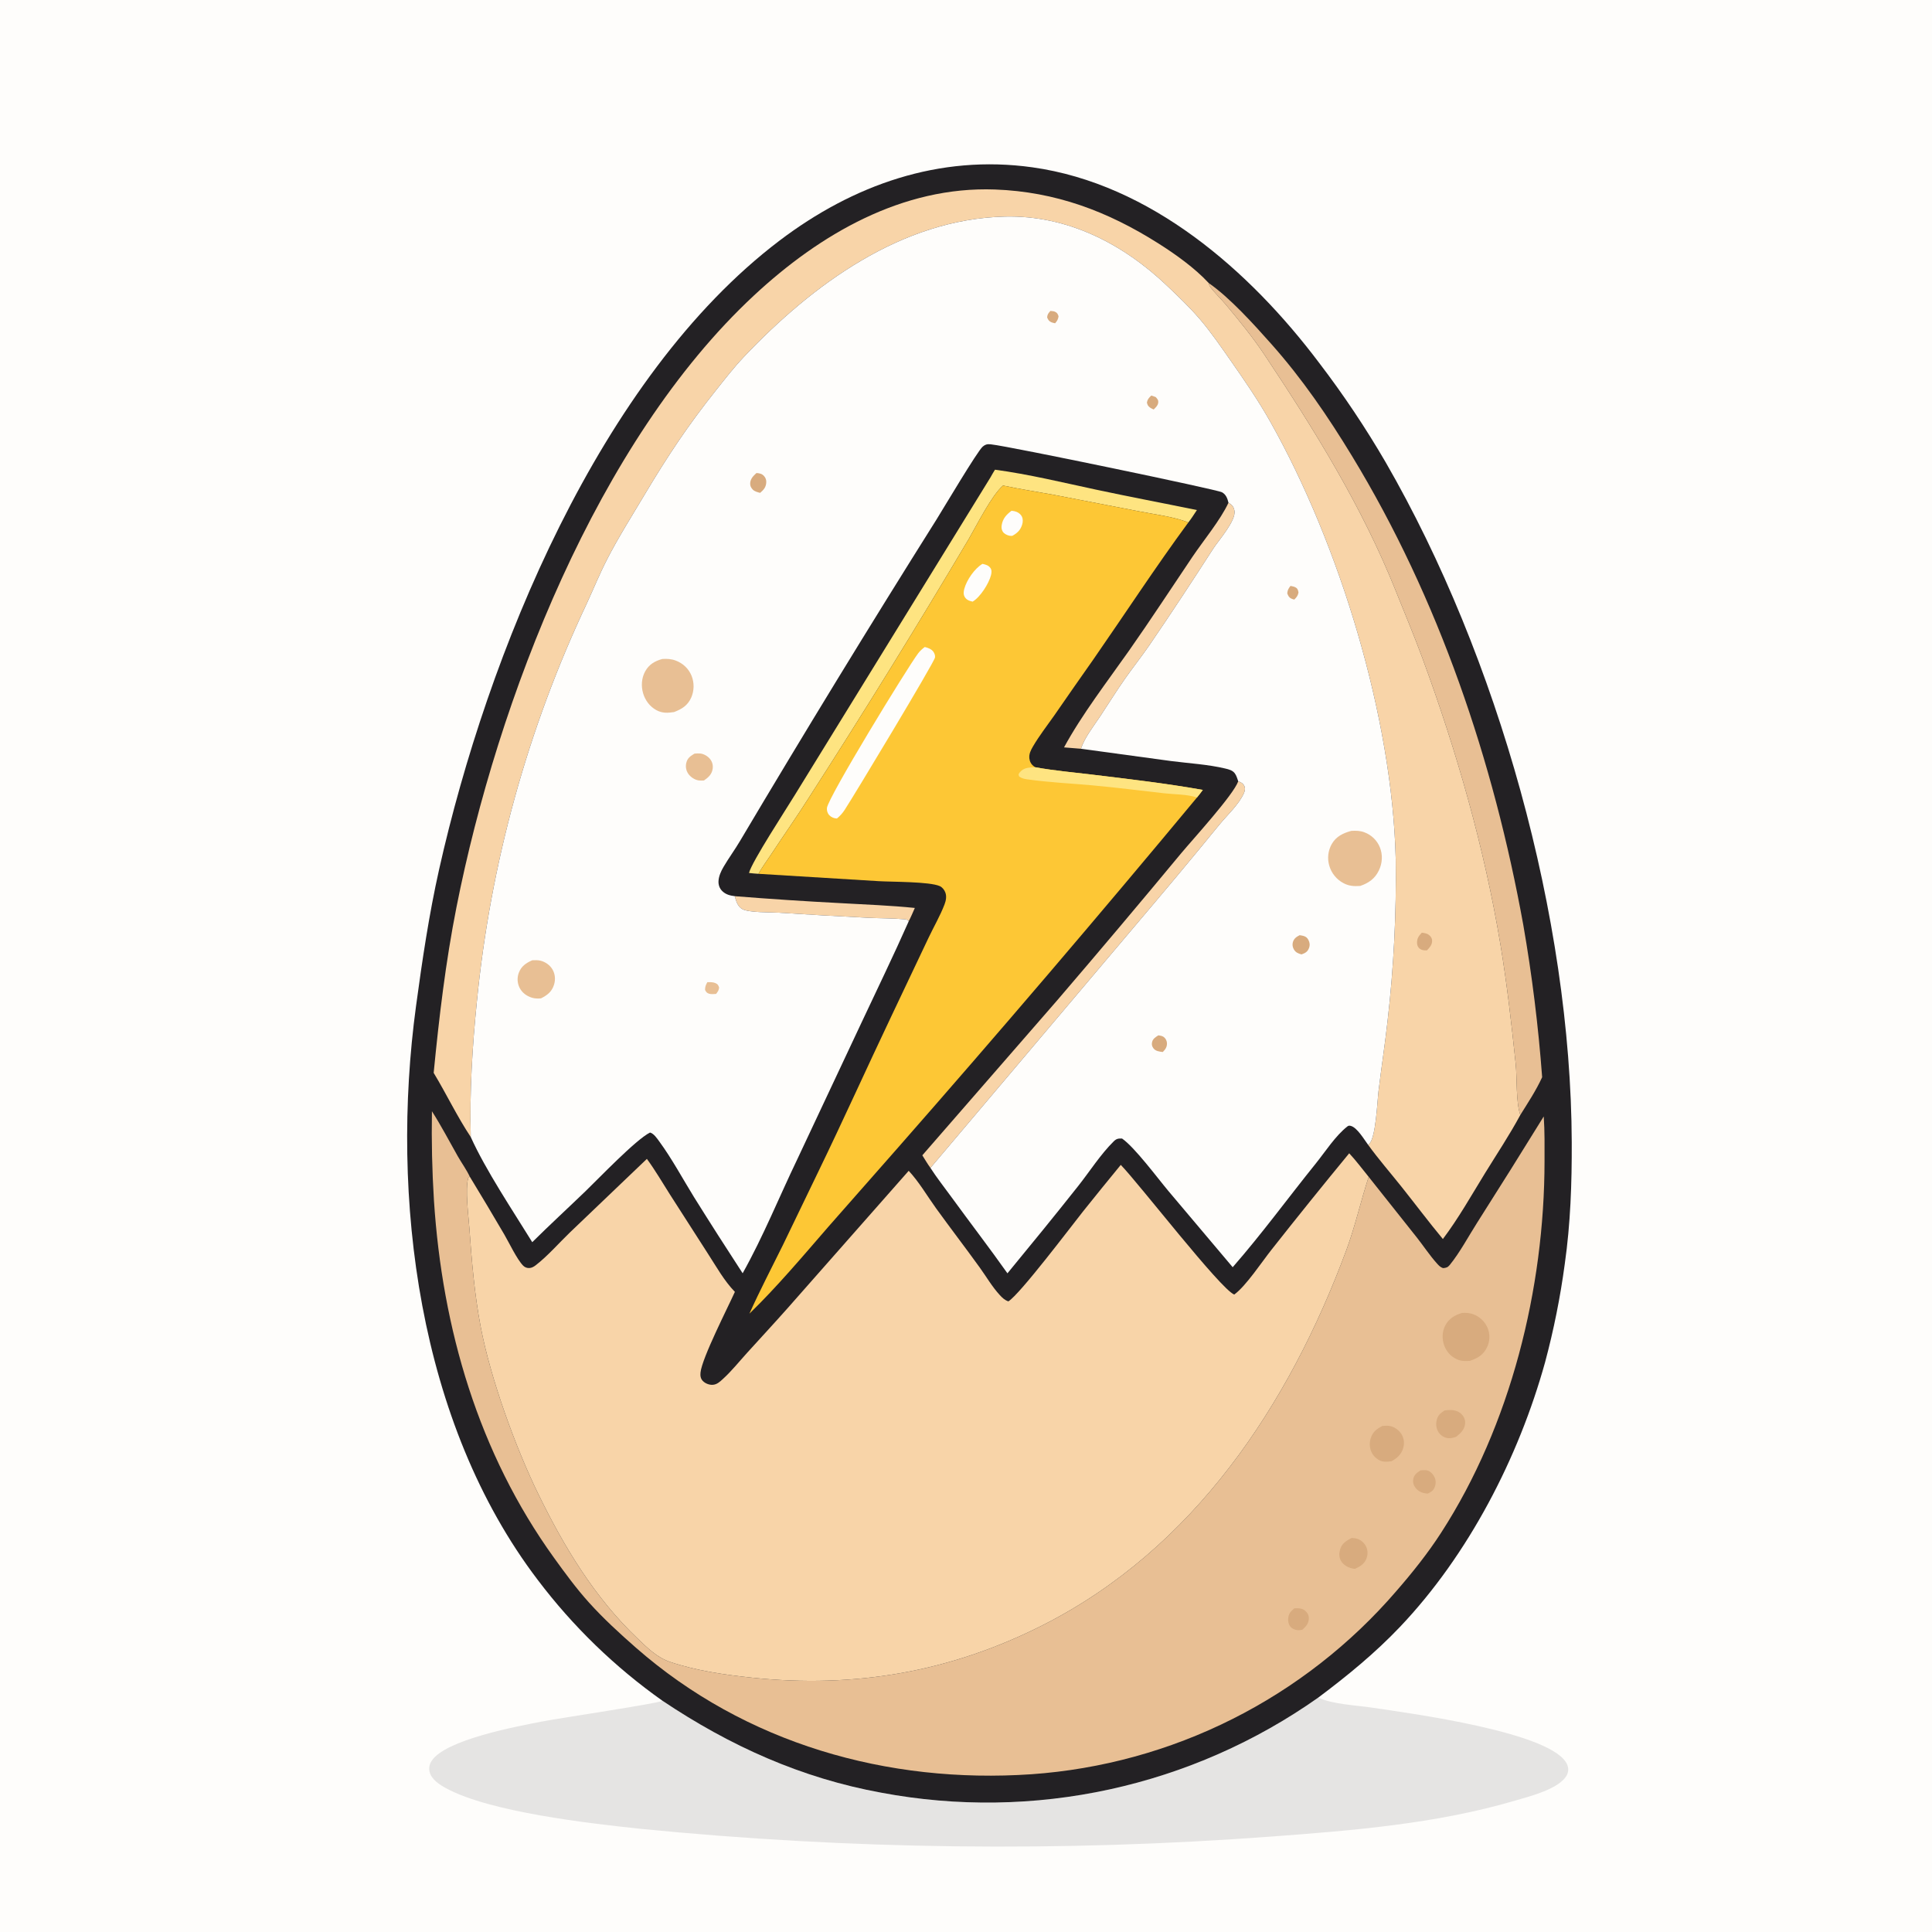
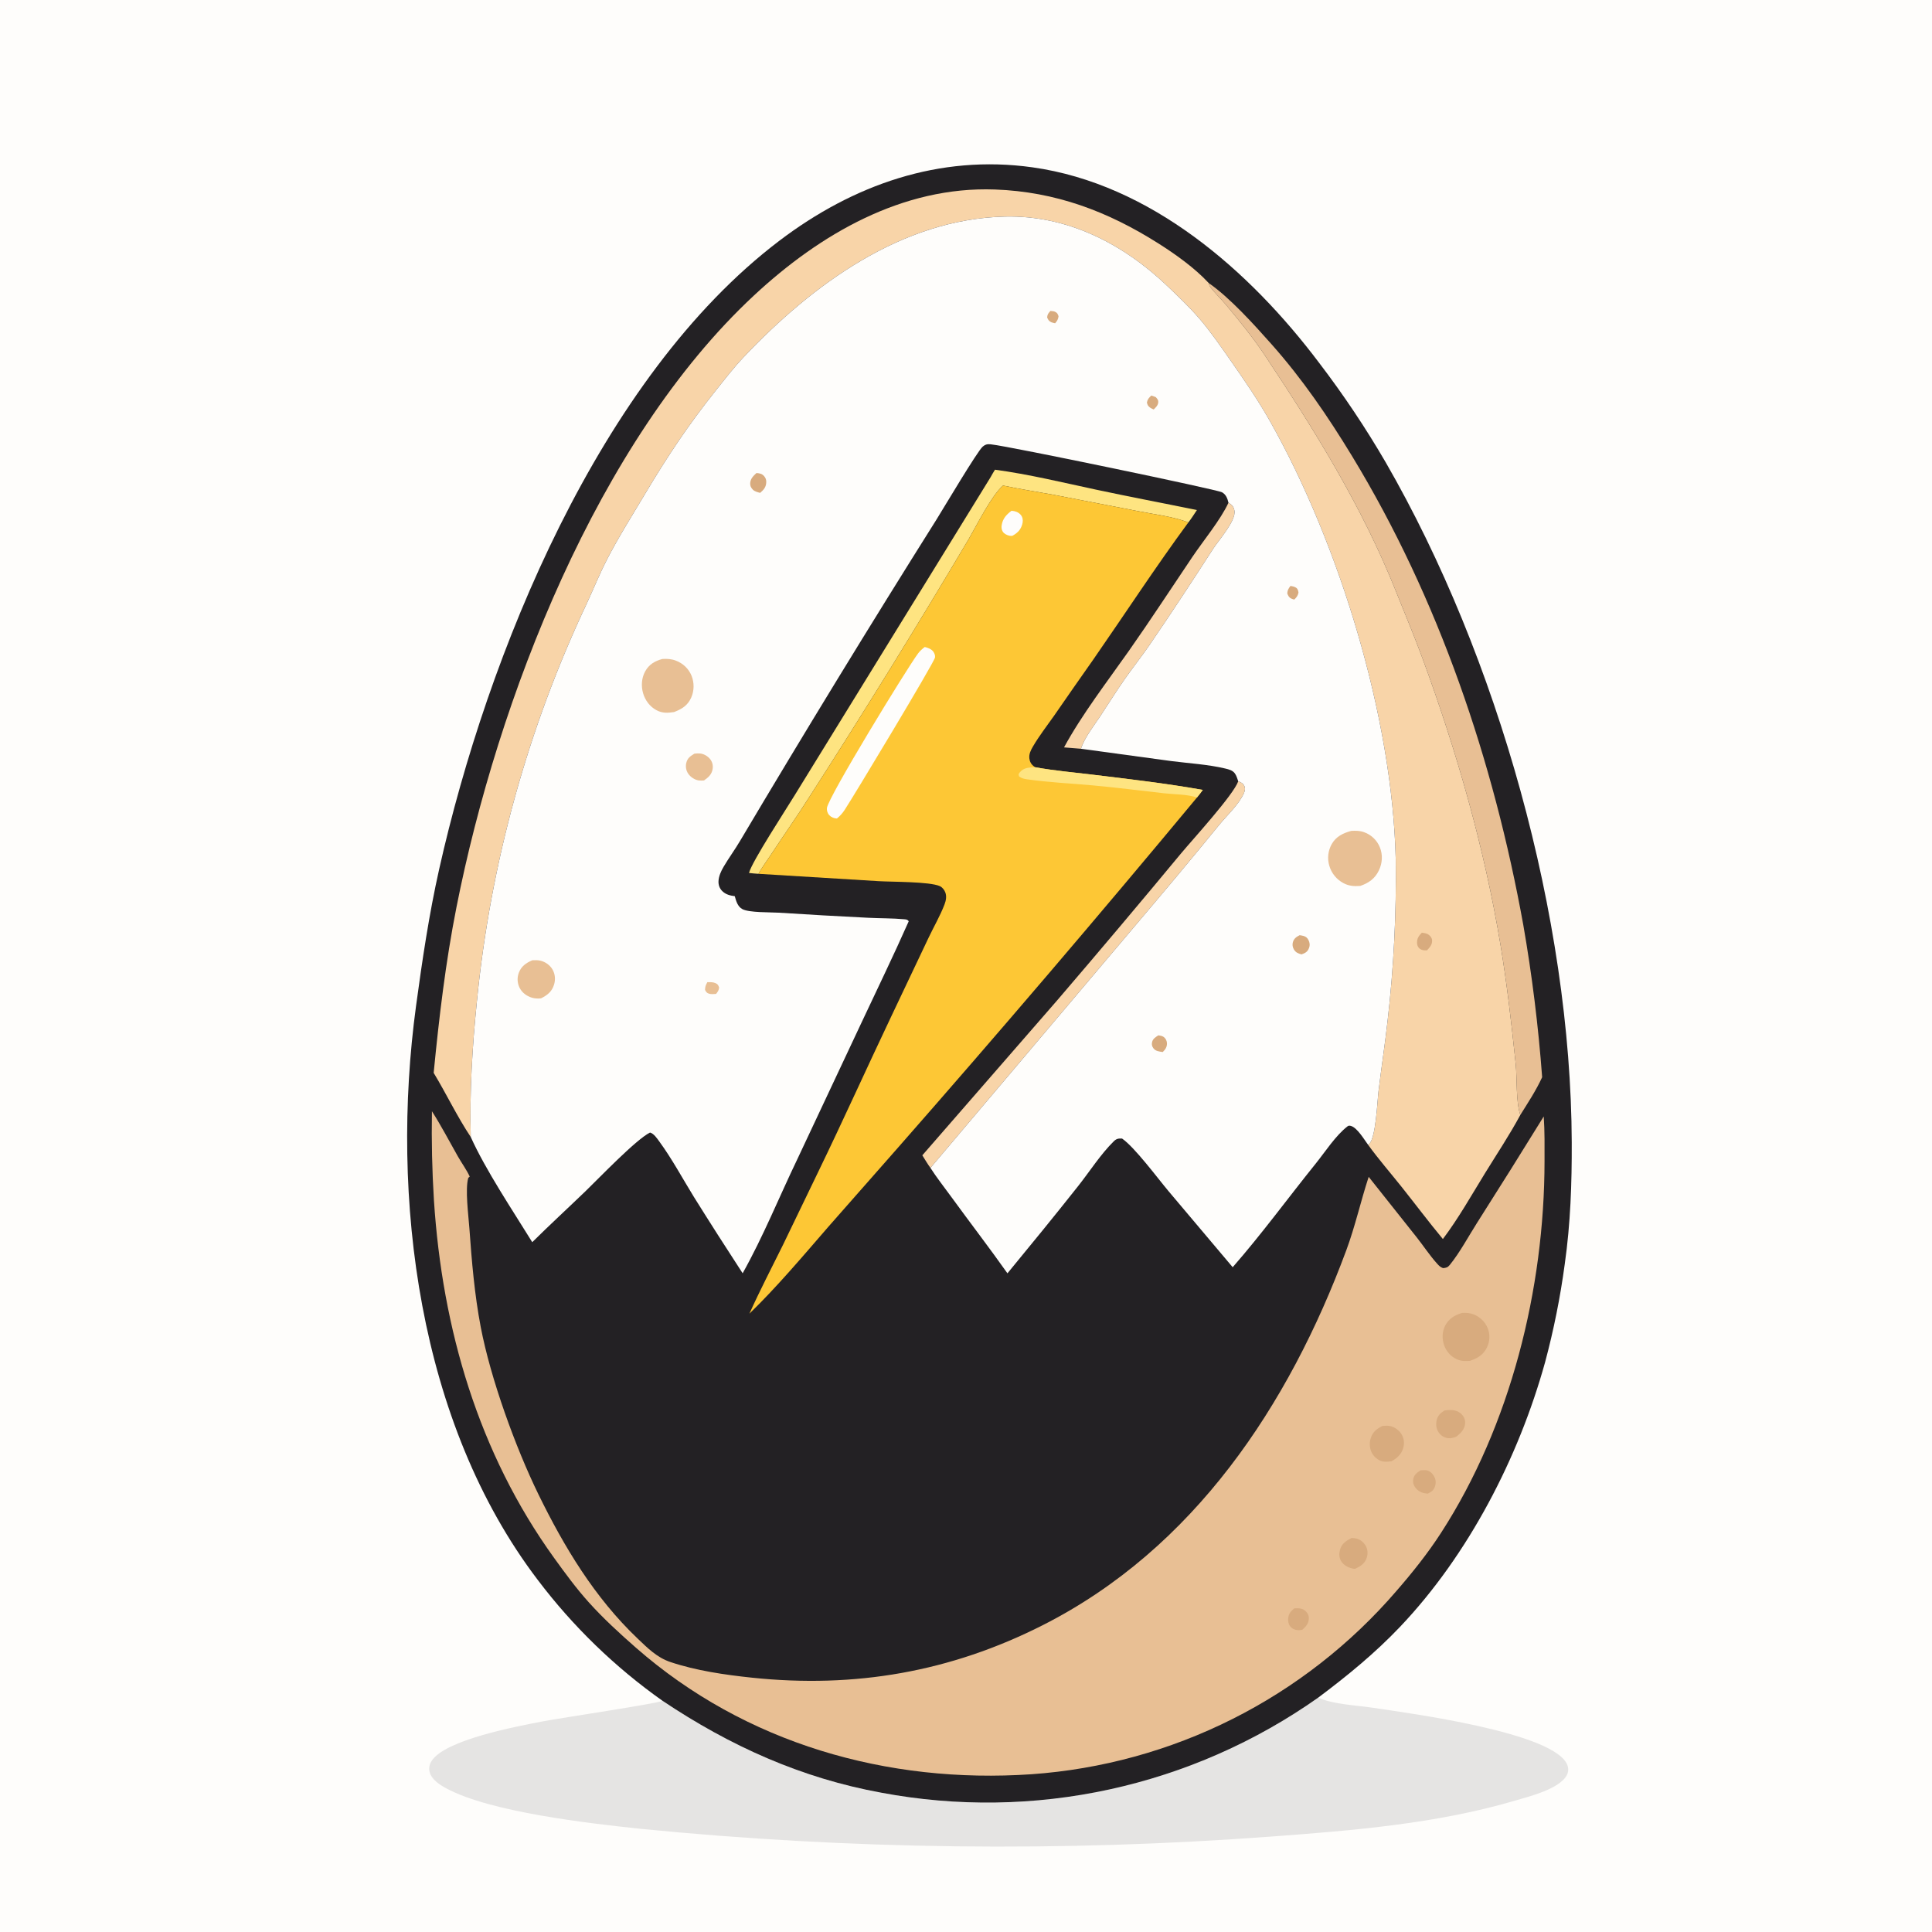
<svg xmlns="http://www.w3.org/2000/svg" version="1.1" width="16" height="16">
  <rect width="100%" height="100%" fill="#808080" stroke="none" />
  <svg width="16" height="16">
    <path fill="#FEFDFB" transform="scale(0.016 0.016)" d="M0 0L1024 0L1024 1024L0 1024L0 0Z" />
    <path fill="#E5E4E3" transform="scale(0.016 0.016)" d="M342.918 880.328C377.78 903.671 414.772 920.385 456.258 927.915Q459.908 928.599 463.574 929.193Q467.24 929.786 470.92 930.287Q474.6 930.788 478.291 931.198Q481.982 931.607 485.683 931.924Q489.383 932.24 493.09 932.465Q496.797 932.689 500.508 932.821Q504.22 932.952 507.933 932.991Q511.647 933.03 515.36 932.976Q519.074 932.922 522.785 932.775Q526.495 932.628 530.201 932.388Q533.908 932.149 537.606 931.817Q541.305 931.485 544.995 931.06Q548.684 930.636 552.362 930.119Q556.04 929.603 559.703 928.995Q563.367 928.386 567.014 927.687Q570.662 926.987 574.29 926.197Q577.919 925.406 581.527 924.525Q585.134 923.644 588.719 922.673Q592.304 921.702 595.863 920.642Q599.422 919.582 602.954 918.433Q606.486 917.285 609.987 916.048Q613.489 914.811 616.959 913.487Q620.429 912.164 623.865 910.754Q627.3 909.344 630.7 907.848Q634.099 906.352 637.46 904.772Q640.821 903.193 644.141 901.529Q647.462 899.865 650.74 898.12Q654.017 896.374 657.25 894.546Q660.484 892.719 663.67 890.811Q666.856 888.904 669.994 886.917Q673.132 884.931 676.219 882.866Q679.306 880.802 682.341 878.661C682.498 878.734 682.654 878.81 682.813 878.881C690.21 882.189 702.283 882.676 710.503 883.924C728.127 886.601 805.169 896.586 811.309 913.724C811.893 915.352 811.842 917.061 811.075 918.62C807.476 925.935 791.617 929.815 784.23 931.992C743.712 943.936 700.484 947.45 658.506 950.562Q617.644 953.607 576.689 954.881Q535.733 956.154 494.761 955.653Q453.789 955.152 412.876 952.877Q371.964 950.602 331.189 946.558C304.629 943.727 253.72 937.953 231.01 925.647C227.6 923.799 223.38 921.142 222.358 917.142C221.859 915.187 222.281 913.234 223.342 911.542C230.302 900.444 267.768 893.546 280.928 890.985C289.765 889.266 340.193 881.797 342.918 880.328Z" />
    <path fill="#232124" transform="scale(0.016 0.016)" d="M342.918 880.328Q338.314 877.073 333.839 873.643Q329.364 870.213 325.024 866.613Q320.684 863.013 316.486 859.249Q312.288 855.485 308.238 851.562Q304.188 847.639 300.292 843.564Q296.396 839.488 292.66 835.265Q288.924 831.042 285.353 826.678Q281.782 822.315 278.382 817.817C216.429 736.436 201.908 619.704 215.337 520.73C218.548 497.07 222.072 473.243 227.302 449.93C252.197 338.962 310.23 195.309 403.4 124.602C441.578 95.629 486.158 79.868 534.328 86.598C595.569 95.153 646.831 140.058 682.832 187.877Q701.639 212.494 717.217 239.271C775.377 340.054 813.112 474.89 813.532 591.25C813.608 612.427 812.906 633.271 809.916 654.269Q806.451 680.038 799.717 705.152C786.038 754.469 760.054 804.795 724.68 842.023C711.688 855.697 697.404 867.37 682.341 878.661Q679.306 880.802 676.219 882.866Q673.132 884.931 669.994 886.917Q666.856 888.904 663.67 890.811Q660.484 892.719 657.25 894.546Q654.017 896.374 650.74 898.12Q647.462 899.866 644.141 901.529Q640.821 903.193 637.46 904.773Q634.099 906.353 630.7 907.848Q627.3 909.344 623.865 910.754Q620.429 912.164 616.959 913.488Q613.489 914.811 609.987 916.048Q606.486 917.285 602.954 918.433Q599.422 919.582 595.863 920.642Q592.304 921.702 588.719 922.673Q585.134 923.644 581.527 924.525Q577.919 925.406 574.29 926.197Q570.662 926.987 567.014 927.687Q563.367 928.386 559.703 928.995Q556.04 929.603 552.362 930.119Q548.684 930.636 544.995 931.06Q541.305 931.485 537.606 931.817Q533.908 932.149 530.201 932.388Q526.495 932.628 522.785 932.775Q519.074 932.922 515.36 932.976Q511.647 933.03 507.933 932.991Q504.22 932.952 500.508 932.821Q496.797 932.689 493.09 932.465Q489.383 932.241 485.683 931.924Q481.982 931.607 478.291 931.198Q474.6 930.788 470.92 930.287Q467.24 929.786 463.574 929.193Q459.908 928.599 456.258 927.915C414.772 920.385 377.78 903.671 342.918 880.328Z" />
-     <path fill="#F8D4A8" transform="scale(0.016 0.016)" d="M380.316 463.863Q407.948 466.066 435.631 467.492C448.226 468.206 460.968 468.663 473.517 469.951C472.496 472.262 471.519 474.602 470.357 476.846C469.744 475.993 469.171 475.91 468.152 475.815C461.925 475.235 455.463 475.358 449.193 475.028Q426.113 473.884 403.053 472.405C398.659 472.14 387.646 472.431 384.217 470.541C381.779 469.197 381.009 466.358 380.316 463.863Z" />
    <path fill="#F8D4A8" transform="scale(0.016 0.016)" d="M635.86 260.219C637.666 261.272 638.478 262.096 638.923 264.198C640.011 269.325 630.752 279.665 627.969 283.988C617.175 300.754 606.273 317.364 595.009 333.82C590.893 339.833 586.339 345.539 582.159 351.508C577.765 357.784 573.724 364.316 569.497 370.706C566.207 375.679 561.277 381.9 559.514 387.561L550.739 386.847C559.953 369.871 573.166 352.717 584.344 336.829C595.597 320.833 606.272 304.416 617.213 288.205C622.952 279.703 631.699 269.161 635.86 260.219Z" />
    <path fill="#F8D4A8" transform="scale(0.016 0.016)" d="M640.912 404.382C642.271 404.951 643.351 405.344 644.042 406.776C644.67 408.078 644.365 409.373 643.806 410.623C641.166 416.525 635.116 421.976 631.024 427.005C616.845 444.431 602.445 461.584 587.91 478.72L481.6 604.515C480.079 602.424 478.76 600.181 477.392 597.987L547.153 517.827Q579.626 479.956 611.459 441.546C617.36 434.458 638.392 411.52 640.912 404.382Z" />
    <path fill="#FEE481" transform="scale(0.016 0.016)" d="M512.724 247.001C513.47 245.718 514.176 244.344 515.001 243.114C532.566 245.481 550.042 249.744 567.366 253.449C584.713 257.159 602.136 260.436 619.509 264.007C618.064 266.164 616.681 268.423 615.056 270.448C608.176 267.537 597.24 266.197 589.726 264.699L545.236 256.085C536.54 254.487 527.819 253.172 519.166 251.323C513.199 256.538 505.749 271.555 501.395 279.038Q461.436 346.447 419.027 412.341C412.694 422.376 405.806 432.099 399.289 442.021C397.086 445.375 394.508 448.774 392.583 452.284C390.939 452.186 389.319 452.039 387.684 451.845C389.02 446.214 407.199 418.423 411.402 411.494L512.724 247.001Z" />
    <path fill="#E8BF94" transform="scale(0.016 0.016)" d="M625.631 146.497C636.581 154.1 649.026 167.918 657.975 177.983C674.052 196.068 687.293 215.463 699.849 236.122C744.731 309.967 773.086 393.908 788.447 478.709Q795.266 517.895 798.214 557.561C795.115 564.357 790.863 570.787 786.908 577.114C784.58 570.319 785.3 558.098 784.506 550.52C782.362 530.068 780.019 509.343 776.656 489.064C768.301 438.675 753.869 388.434 736.198 340.527C731.94 328.984 727.143 317.586 722.581 306.157C705.113 262.404 680.511 222.698 654.498 183.642C648.5 174.636 641.44 165.991 634.512 157.68C631.93 154.582 628.645 151.6 626.35 148.362C625.939 147.783 625.804 147.17 625.631 146.497Z" />
    <path fill="#F8D4A8" transform="scale(0.016 0.016)" d="M224.469 555.308C227.28 526.487 230.646 497.967 236.273 469.535C257.493 362.328 309.199 228.338 390.244 152.94C424.324 121.235 467.015 96.328 515.027 98.085C546.28 99.228 573.291 109.351 599.47 125.926C608.51 131.649 618.316 138.637 625.631 146.497C625.804 147.17 625.939 147.783 626.35 148.362C628.645 151.6 631.93 154.582 634.512 157.68C641.44 165.991 648.5 174.636 654.498 183.642C680.511 222.698 705.113 262.404 722.581 306.157C727.143 317.586 731.94 328.984 736.198 340.527C753.869 388.434 768.301 438.675 776.656 489.064C780.019 509.343 782.362 530.068 784.506 550.52C785.3 558.098 784.58 570.319 786.908 577.114C781.345 587.457 774.766 597.305 768.61 607.306C761.646 618.622 754.84 630.726 746.829 641.318C739.505 632.505 732.6 623.283 725.457 614.314C719.719 607.111 713.536 600.013 708.137 592.566C708.333 592.39 708.534 592.219 708.725 592.038C712.183 588.74 712.88 570.034 713.532 564.664C714.999 552.578 716.854 540.537 718.208 528.437Q720.604 507.604 721.66 486.661Q722.716 465.717 722.428 444.749C720.718 371.437 693.34 281.92 657.522 218.326C651.387 207.433 644.339 197.167 637.184 186.931C632.041 179.574 626.892 172.042 621.054 165.21C615.881 159.155 609.983 153.541 604.222 148.051C581.195 126.107 552.427 111.31 520.066 112.103C466.561 113.415 420.524 147.313 385.042 184.721C379.844 190.202 375.26 196.153 370.555 202.049C356.116 220.143 345.426 236.274 333.566 256.17C327.008 267.17 320.097 278.084 314.239 289.477C310.413 296.918 307.224 304.752 303.723 312.358Q300.854 318.438 298.117 324.579Q295.379 330.719 292.774 336.917Q290.169 343.115 287.697 349.367Q285.226 355.619 282.889 361.923Q280.552 368.227 278.351 374.58Q276.15 380.932 274.086 387.331Q272.021 393.729 270.095 400.17Q268.168 406.611 266.38 413.092Q264.593 419.573 262.944 426.091Q261.296 432.609 259.788 439.161Q258.28 445.712 256.912 452.295Q255.545 458.878 254.32 465.488Q253.094 472.098 252.01 478.734Q250.927 485.369 249.986 492.026Q249.045 498.683 248.247 505.358Q247.449 512.034 246.795 518.725C244.44 541.977 243.04 565.14 243.667 588.519C236.595 577.907 231.066 566.227 224.469 555.308Z" />
    <path fill="#D8AB7E" transform="scale(0.016 0.016)" d="M735.927 482.762C737.157 482.93 738.542 483.068 739.55 483.873C740.552 484.672 741.201 485.517 741.252 486.847C741.336 489.012 740.015 490.384 738.651 491.854C738.492 491.872 738.333 491.9 738.172 491.909C736.792 491.984 735.303 491.666 734.36 490.576C733.689 489.8 733.463 488.893 733.46 487.897C733.454 485.544 734.406 484.403 735.927 482.762Z" />
    <path fill="#FDC735" transform="scale(0.016 0.016)" d="M519.166 251.323C527.819 253.172 536.54 254.487 545.236 256.085L589.726 264.699C597.24 266.197 608.176 267.537 615.056 270.448C598.03 293.61 582.258 317.791 565.86 341.41Q555.703 355.809 545.694 370.311C541.984 375.605 537.918 380.793 534.658 386.38C533.523 388.325 532.515 390.286 532.803 392.617C533.005 394.257 533.785 395.657 535.129 396.637C535.358 396.804 535.595 396.961 535.828 397.123C545.601 398.9 555.597 399.775 565.458 400.964C584.468 403.257 603.736 405.511 622.576 408.857C621.574 410.166 620.612 411.562 619.535 412.807Q543.25 504.672 464.462 594.4L428.866 634.845C415.712 650.004 402.264 666.003 387.89 679.953C393.306 667.898 399.431 656.186 405.276 644.339L423.577 606.417C436.501 579.742 448.678 552.685 461.4 525.909L480.568 485.489C483.26 479.804 486.645 473.988 488.88 468.139C489.632 466.17 490.066 463.954 489.296 461.92C488.791 460.584 487.724 459.226 486.412 458.644C481.102 456.288 461.697 456.503 454.899 456.093L392.583 452.284C394.508 448.774 397.086 445.375 399.289 442.021C405.806 432.099 412.694 422.376 419.027 412.341Q461.436 346.447 501.395 279.038C505.749 271.555 513.199 256.538 519.166 251.323Z" />
    <path fill="#FEFDFB" transform="scale(0.016 0.016)" d="M523.568 264.367C524.128 264.438 524.548 264.474 525.081 264.589C526.61 264.92 528.193 265.911 528.903 267.341C529.551 268.65 529.485 270.144 529.076 271.507C528.223 274.359 526.511 275.986 523.952 277.352C523.324 277.377 523.2 277.41 522.506 277.287C521.281 277.069 519.682 276.243 519.027 275.179C518.394 274.149 518.28 272.983 518.472 271.819C519.038 268.378 520.884 266.394 523.568 264.367Z" />
-     <path fill="#FEFDFB" transform="scale(0.016 0.016)" d="M508.521 291.855C510.142 292.203 511.637 292.574 512.651 294.017C513.414 295.103 513.248 296.509 512.937 297.726C511.817 302.104 507.333 309.126 503.428 311.406C501.732 311.028 500.168 310.505 499.281 308.864C498.584 307.573 498.753 306.159 499.113 304.805C500.325 300.248 504.462 294.229 508.521 291.855Z" />
    <path fill="#FEE481" transform="scale(0.016 0.016)" d="M535.828 397.123C545.601 398.9 555.597 399.775 565.458 400.964C584.468 403.257 603.736 405.511 622.576 408.857C621.574 410.166 620.612 411.562 619.535 412.807C614.624 411.082 607.913 411.212 602.676 410.617C590.221 409.201 577.762 407.614 565.279 406.485C554.139 405.477 542.611 404.954 531.562 403.365C530.261 403.178 529.082 402.933 527.966 402.206C527.248 401.739 527.469 401.822 527.21 400.878C527.388 400.429 527.385 400.366 527.724 399.918C529.786 397.195 532.772 397.271 535.828 397.123Z" />
    <path fill="#FEFDFB" transform="scale(0.016 0.016)" d="M478.654 334.886C480.281 335.288 482.157 335.932 483.149 337.392C483.719 338.231 484.125 339.301 483.951 340.332C483.511 342.951 442.195 411.536 437.195 419.203C436.057 420.948 434.8 422.328 433.198 423.66C431.66 423.602 430.325 423.068 429.252 421.956C428.323 420.991 427.875 419.559 428.014 418.232C428.592 412.716 469.398 345.954 475.216 338.186C476.197 336.876 477.362 335.877 478.654 334.886Z" />
    <path fill="#E8BF94" transform="scale(0.016 0.016)" d="M223.57 575.179C228.382 582.708 232.514 590.66 236.923 598.428C238.894 601.903 241.47 605.401 243.138 609.002L242.38 609.649C240.682 615.577 242.472 629.058 242.944 635.652C244.169 652.798 245.598 669.958 248.825 686.866C253.916 713.542 266.83 749.195 278.674 773.432C292.053 800.812 307.844 827.003 330.058 848.137C335.255 853.081 340.025 857.926 347.014 860.27C360.295 864.724 375.254 866.895 389.153 868.357C442.403 873.96 491.955 865.399 539.76 841.172C617.929 801.556 667.114 727.347 696.848 647.117C701.441 634.725 704.321 621.693 708.425 609.131L733.333 640.5C736.809 644.9 739.983 649.751 743.716 653.912C744.705 655.015 745.461 655.871 746.896 656.376C748.453 656.258 749.346 656.028 750.369 654.771C755.664 648.261 760.041 639.969 764.569 632.87Q781.998 605.492 799.036 577.869C799.571 585.588 799.458 593.348 799.45 601.082C799.379 667.077 781.937 737.687 745.846 793.457C738.973 804.077 731.038 814.001 722.744 823.536Q720.532 826.105 718.257 828.618Q715.983 831.131 713.647 833.588Q711.311 836.044 708.915 838.442Q706.519 840.84 704.065 843.179Q701.61 845.517 699.099 847.794Q696.588 850.071 694.021 852.286Q691.455 854.5 688.834 856.65Q686.214 858.801 683.541 860.886Q680.869 862.971 678.145 864.99Q675.422 867.008 672.65 868.959Q669.878 870.91 667.058 872.792Q664.239 874.673 661.374 876.485Q658.509 878.297 655.6 880.037Q652.691 881.778 649.74 883.446Q646.789 885.115 643.798 886.709Q640.807 888.304 637.777 889.825Q634.747 891.346 631.681 892.791Q628.615 894.237 625.514 895.606Q622.413 896.976 619.28 898.268Q616.146 899.561 612.981 900.776Q609.817 901.99 606.623 903.127Q603.429 904.263 600.208 905.321Q596.988 906.378 593.742 907.356Q590.496 908.333 587.227 909.23Q583.958 910.128 580.668 910.944Q577.378 911.76 574.069 912.495Q570.76 913.23 567.433 913.883Q564.107 914.536 560.766 915.107Q557.424 915.678 554.07 916.167Q550.715 916.655 547.35 917.06Q543.984 917.466 540.61 917.788Q537.235 918.11 533.854 918.349C459.362 923.411 385.829 902.511 329.118 852.818C320.714 845.453 312.291 837.728 304.808 829.418C298.282 822.172 292.507 814.284 286.808 806.384C247.635 752.079 228.912 687.724 224.609 621.353Q223.171 598.287 223.57 575.179Z" />
    <path fill="#D8AB7E" transform="scale(0.016 0.016)" d="M669.911 832.483C671.927 832.372 674.044 832.353 675.644 833.789C676.837 834.859 677.494 836.111 677.447 837.743C677.37 840.401 675.961 841.838 674.104 843.553C673.492 843.667 672.876 843.8 672.25 843.795C670.525 843.78 668.712 843.11 667.687 841.664C666.872 840.514 666.631 839.013 666.772 837.635C667.028 835.137 668.051 834.08 669.911 832.483Z" />
    <path fill="#D8AB7E" transform="scale(0.016 0.016)" d="M735.304 761.033C736.323 761.009 737.788 760.824 738.773 761.097C740.202 761.492 741.308 762.608 742.089 763.827C743.138 765.465 743.352 767.307 742.801 769.163C742.153 771.348 740.978 772.098 739.071 773.092C738.772 773.065 738.473 773.043 738.175 773.011C735.982 772.775 733.965 771.833 732.627 770.038C731.599 768.662 731.175 767.133 731.531 765.438C732.014 763.14 733.467 762.25 735.304 761.033Z" />
    <path fill="#D8AB7E" transform="scale(0.016 0.016)" d="M747.718 730.031C748.801 729.906 749.925 729.795 751.015 729.82C753.154 729.868 755.185 730.584 756.672 732.154C757.869 733.418 758.479 735.05 758.343 736.792C758.098 739.926 756.025 741.869 753.697 743.686C752.416 744.151 750.756 744.573 749.389 744.386C747.513 744.13 745.824 743.041 744.726 741.516C743.502 739.815 743.149 737.637 743.518 735.597C744.041 732.714 745.349 731.604 747.718 730.031Z" />
    <path fill="#D8AB7E" transform="scale(0.016 0.016)" d="M699.6 796.032C700.661 796.082 701.717 796.228 702.732 796.555C704.617 797.161 706.341 798.846 707.161 800.632C708.075 802.625 708.006 804.874 707.196 806.89C706.139 809.523 703.795 810.955 701.312 812.042C700.534 811.957 700.711 811.993 699.747 811.781C697.545 811.297 695.276 809.93 694.122 807.948C693.075 806.151 693.051 804.199 693.573 802.229C694.469 798.849 696.717 797.608 699.6 796.032Z" />
    <path fill="#D8AB7E" transform="scale(0.016 0.016)" d="M715.524 738.058C716.879 737.972 718.402 737.832 719.734 738.164C721.999 738.729 724.18 740.341 725.404 742.321C726.764 744.52 727.008 747.131 726.278 749.587C725.309 752.846 723.039 754.849 720.128 756.39C718.726 756.519 717.127 756.709 715.737 756.444C713.558 756.028 711.364 754.215 710.263 752.334C708.873 749.959 708.659 747.077 709.473 744.472C710.518 741.129 712.533 739.628 715.524 738.058Z" />
    <path fill="#D8AB7E" transform="scale(0.016 0.016)" d="M756.793 679.547C758.803 679.483 760.788 679.555 762.686 680.294Q763.301 680.53 763.89 680.827Q764.478 681.124 765.033 681.479Q765.588 681.834 766.105 682.244Q766.621 682.654 767.093 683.114Q767.565 683.574 767.988 684.079Q768.411 684.585 768.78 685.13Q769.15 685.676 769.462 686.256Q769.774 686.837 770.026 687.446Q770.266 688.04 770.442 688.656Q770.618 689.272 770.728 689.903Q770.839 690.534 770.883 691.173Q770.927 691.812 770.905 692.452Q770.882 693.092 770.792 693.726Q770.703 694.36 770.547 694.982Q770.392 695.603 770.172 696.205Q769.952 696.807 769.671 697.382C767.743 701.356 764.873 702.974 760.858 704.372C758.418 704.548 756.416 704.59 754.141 703.583C750.949 702.17 748.605 699.517 747.459 696.23C746.326 692.979 746.421 689.27 748.009 686.187C749.914 682.491 752.93 680.722 756.793 679.547Z" />
-     <path fill="#F8D4A8" transform="scale(0.016 0.016)" d="M580.112 602.94C589.502 612.565 631.69 667.236 638.84 670.06C644.926 665.651 653.222 653.009 658.291 646.646Q678.054 621.579 698.345 596.937C701.912 600.742 705.12 605.085 708.425 609.131C704.321 621.693 701.441 634.725 696.848 647.117C667.114 727.347 617.929 801.556 539.76 841.172C491.955 865.399 442.403 873.96 389.153 868.357C375.254 866.895 360.295 864.724 347.014 860.27C340.025 857.926 335.255 853.081 330.058 848.137C307.844 827.003 292.053 800.812 278.674 773.432C266.83 749.195 253.916 713.542 248.825 686.866C245.598 669.958 244.169 652.798 242.944 635.652C242.472 629.058 240.682 615.577 242.38 609.649L243.138 609.002Q252.218 623.911 261.028 638.98C263.5 643.215 267.556 651.796 270.771 655.084C271.634 655.965 272.725 656.378 273.965 656.336C275.173 656.294 276.297 655.655 277.231 654.935C283.538 650.068 289.239 643.452 295.012 637.894L334.827 599.834C339.144 605.714 342.86 612.123 346.777 618.282L366.488 649.003C370.762 655.595 374.87 663.028 380.382 668.661C376.534 677.159 363.345 702.949 362.587 710.404C362.422 712.031 362.58 713.514 363.764 714.764C364.982 716.05 367.041 716.862 368.811 716.779C371.104 716.671 372.615 715.184 374.236 713.705C378.725 709.609 382.631 704.706 386.72 700.2C393.634 692.578 400.619 685.043 407.454 677.346L470.339 606.009C475.699 611.737 479.914 619.052 484.511 625.416C491.947 635.71 499.697 645.779 507.119 656.083C510.482 660.752 513.543 666.038 517.431 670.263C518.806 671.757 519.995 672.92 521.933 673.587C527.964 669.861 554.301 634.94 560.564 627.052Q570.256 614.93 580.112 602.94Z" />
    <path fill="#FEFDFB" transform="scale(0.016 0.016)" d="M243.667 588.519C243.04 565.14 244.44 541.977 246.795 518.725Q247.449 512.034 248.247 505.358Q249.045 498.683 249.986 492.026Q250.927 485.369 252.01 478.734Q253.094 472.098 254.32 465.488Q255.545 458.878 256.912 452.295Q258.28 445.712 259.788 439.161Q261.296 432.609 262.944 426.091Q264.593 419.573 266.38 413.092Q268.168 406.611 270.095 400.17Q272.021 393.729 274.086 387.331Q276.15 380.932 278.351 374.58Q280.552 368.227 282.889 361.923Q285.226 355.619 287.697 349.367Q290.169 343.115 292.774 336.917Q295.379 330.719 298.117 324.579Q300.854 318.438 303.723 312.358C307.224 304.752 310.413 296.918 314.239 289.477C320.097 278.084 327.008 267.17 333.566 256.17C345.426 236.274 356.116 220.143 370.555 202.049C375.26 196.153 379.844 190.202 385.042 184.721C420.524 147.313 466.561 113.415 520.066 112.103C552.427 111.31 581.195 126.107 604.222 148.051C609.983 153.541 615.881 159.155 621.054 165.21C626.892 172.042 632.041 179.574 637.184 186.931C644.339 197.167 651.387 207.433 657.522 218.326C693.34 281.92 720.718 371.437 722.428 444.749Q722.716 465.717 721.66 486.661Q720.604 507.604 718.208 528.437C716.854 540.537 714.999 552.578 713.532 564.664C712.88 570.034 712.183 588.74 708.725 592.038C708.534 592.219 708.333 592.39 708.137 592.566C706.087 589.81 702.502 583.661 699.207 582.777C698.552 582.601 698.023 582.569 697.498 582.975C691.288 587.776 686.001 596.08 681.038 602.24C666.708 620.031 653.074 638.724 638.039 655.905L604.866 616.589C599.077 609.694 587.362 593.864 580.769 589.298C578.874 589.262 577.919 589.326 576.477 590.748C569.648 597.478 564.065 606.294 558.094 613.847C546.071 629.053 533.775 644.102 521.452 659.066C512.012 645.727 502.019 632.746 492.403 619.525C488.786 614.552 484.933 609.679 481.6 604.515L587.91 478.72C602.445 461.584 616.845 444.431 631.024 427.005C635.116 421.976 641.166 416.525 643.806 410.623C644.365 409.373 644.67 408.078 644.042 406.776C643.351 405.344 642.271 404.951 640.912 404.382C640.438 403.05 639.994 401.445 639.149 400.298C637.965 398.689 636.041 398.229 634.205 397.789C625.294 395.655 615.3 395.096 606.175 393.917L559.514 387.561C561.277 381.9 566.207 375.679 569.497 370.706C573.724 364.316 577.765 357.784 582.159 351.508C586.339 345.539 590.893 339.833 595.009 333.82C606.273 317.364 617.175 300.754 627.969 283.988C630.752 279.665 640.011 269.325 638.923 264.198C638.478 262.096 637.666 261.272 635.86 260.219C635.327 258.003 634.607 255.967 632.494 254.8C629.803 253.313 522.474 231.009 513.169 230.029C512.924 230.003 512.68 229.97 512.435 229.947C510.847 229.793 509.866 230.143 508.65 231.169C505.901 233.491 488.275 263.219 484.834 268.733Q432.891 351.278 383.115 435.15C380.408 439.762 377.205 444.086 374.5 448.699C373.21 450.9 372.01 453.511 371.893 456.094C371.804 458.05 372.463 459.907 373.886 461.271C375.734 463.041 377.861 463.537 380.316 463.863C381.009 466.358 381.779 469.197 384.217 470.541C387.646 472.431 398.659 472.14 403.053 472.405Q426.114 473.884 449.193 475.028C455.463 475.358 461.925 475.235 468.152 475.815C469.171 475.91 469.744 475.993 470.357 476.846C462.545 494.498 454.076 511.883 445.884 529.362L412.654 600.08C403.243 619.666 395.024 640.074 384.394 659.04Q371.564 639.387 359.131 619.481C353.308 610.029 347.845 599.852 341.318 590.914C340.16 589.329 338.42 586.684 336.445 586.202C329.107 589.854 309.81 610.056 303.076 616.543C293.916 625.368 284.526 633.998 275.493 642.948C265.468 626.714 251.344 605.581 243.667 588.519Z" />
    <path fill="#D8AB7E" transform="scale(0.016 0.016)" d="M543.697 160.934C544.384 161.014 545.414 161.05 546.032 161.344C547.302 161.948 547.454 162.473 547.907 163.683C547.67 165.343 547.205 166.047 546.136 167.321C545.507 167.182 544.74 167.063 544.145 166.786C542.89 166.202 542.51 165.511 541.992 164.295C542.112 162.681 542.676 162.081 543.697 160.934Z" />
    <path fill="#D8AB7E" transform="scale(0.016 0.016)" d="M595.921 204.73C596.707 204.948 597.46 205.255 598.224 205.54C599.082 206.554 599.637 207.002 599.481 208.449C599.325 209.895 598.12 210.986 597.147 211.947C596.57 211.675 595.786 211.365 595.265 210.97C594.216 210.173 593.874 209.555 593.637 208.291C593.999 206.562 594.708 205.9 595.921 204.73Z" />
    <path fill="#D8AB7E" transform="scale(0.016 0.016)" d="M667.954 303.267C668.828 303.434 669.937 303.627 670.704 304.105C671.8 304.789 671.861 305.564 672.1 306.704C671.727 308.426 671.154 309.103 669.918 310.334C669.31 310.167 668.905 310.082 668.318 309.791C667.109 309.194 666.719 308.293 666.279 307.113C666.425 305.391 666.925 304.632 667.954 303.267Z" />
    <path fill="#E8BF94" transform="scale(0.016 0.016)" d="M366.113 508.384C367.444 508.359 369.033 508.285 370.282 508.84C371.606 509.429 371.787 509.918 372.224 511.166C372.018 512.696 371.562 513.266 370.648 514.446C369.526 514.527 368.076 514.68 366.993 514.337C365.779 513.953 365.472 513.403 364.934 512.377C364.936 510.692 365.296 509.844 366.113 508.384Z" />
    <path fill="#D8AB7E" transform="scale(0.016 0.016)" d="M599.588 535.877C600.55 536.048 601.526 536.155 602.346 536.742C603.292 537.419 603.935 538.654 604.008 539.809C604.137 541.836 603.213 543.164 601.857 544.521C600.015 544.275 598.1 544.138 596.912 542.465C596.14 541.378 596.023 540.312 596.414 539.053C596.894 537.512 598.319 536.696 599.588 535.877Z" />
    <path fill="#D8AB7E" transform="scale(0.016 0.016)" d="M391.543 244.837C393.143 244.958 394.366 245.161 395.487 246.425C396.284 247.325 396.648 248.329 396.615 249.527C396.544 252.122 395.338 253.468 393.465 255.102C392.197 254.796 390.59 254.389 389.654 253.424C388.704 252.444 388.203 251.446 388.298 250.049C388.458 247.709 389.923 246.341 391.543 244.837Z" />
    <path fill="#D8AB7E" transform="scale(0.016 0.016)" d="M672.681 484.058C673.358 484.148 674.08 484.258 674.734 484.45C675.928 484.8 676.628 485.391 677.218 486.485C677.936 487.818 678.092 489.227 677.552 490.672C676.795 492.694 675.545 493.325 673.653 494C671.957 493.527 670.624 493.021 669.688 491.377C669.045 490.247 668.82 488.906 669.198 487.648C669.766 485.756 671.016 484.911 672.681 484.058Z" />
    <path fill="#E8BF94" transform="scale(0.016 0.016)" d="M359.472 390.072C360.393 390.006 361.342 389.927 362.264 389.994C364.179 390.134 366.235 391.311 367.449 392.772C368.668 394.236 369.154 396.068 368.872 397.95C368.438 400.844 366.656 402.364 364.387 403.973C363.516 404.014 362.61 404.064 361.743 403.959C359.615 403.701 357.395 402.199 356.207 400.445C355.106 398.82 354.77 396.85 355.205 394.941C355.798 392.343 357.329 391.386 359.472 390.072Z" />
    <path fill="#E8BF94" transform="scale(0.016 0.016)" d="M275.511 497.032C276.941 496.979 278.386 496.907 279.786 497.256C282.336 497.89 284.689 499.561 286.002 501.854C287.349 504.206 287.576 507.032 286.789 509.61C285.668 513.281 283.325 515.086 280.024 516.746C278.462 516.901 276.853 516.869 275.338 516.414C272.565 515.583 270.144 513.776 268.867 511.137Q268.655 510.696 268.489 510.236Q268.323 509.775 268.204 509.301Q268.085 508.826 268.014 508.342Q267.943 507.858 267.921 507.37Q267.898 506.881 267.926 506.392Q267.953 505.904 268.028 505.42Q268.104 504.937 268.228 504.464Q268.352 503.99 268.523 503.532C269.8 500.113 272.294 498.428 275.511 497.032Z" />
    <path fill="#E8BF94" transform="scale(0.016 0.016)" d="M342.796 341.093C345.2 340.917 347.491 341.054 349.771 341.912C353.49 343.312 356.485 346.117 357.966 349.824Q358.229 350.489 358.425 351.176Q358.622 351.863 358.751 352.566Q358.881 353.268 358.941 353.981Q359.001 354.693 358.992 355.407Q358.983 356.122 358.904 356.832Q358.825 357.542 358.678 358.242Q358.531 358.941 358.316 359.623Q358.102 360.304 357.822 360.962C356.023 365.121 352.951 367.008 348.875 368.566C345.577 369.051 342.808 369.222 339.786 367.59C336.358 365.739 333.965 362.553 332.872 358.835C331.77 355.081 332.048 350.905 333.966 347.459C335.967 343.862 338.943 342.15 342.796 341.093Z" />
    <path fill="#E8BF94" transform="scale(0.016 0.016)" d="M699.424 430.057C701.842 429.928 703.886 429.931 706.178 430.79Q706.855 431.038 707.503 431.356Q708.151 431.673 708.762 432.057Q709.373 432.44 709.941 432.885Q710.508 433.33 711.026 433.832Q711.545 434.334 712.007 434.888Q712.47 435.441 712.873 436.04Q713.276 436.638 713.614 437.275Q713.951 437.913 714.221 438.582C715.794 442.437 715.506 446.822 713.707 450.548C711.652 454.801 708.42 457.07 704.054 458.557C700.855 458.778 698.246 458.638 695.377 457.112Q694.713 456.762 694.089 456.348Q693.464 455.933 692.884 455.457Q692.304 454.981 691.775 454.449Q691.246 453.918 690.773 453.335Q690.3 452.753 689.889 452.125Q689.477 451.498 689.131 450.833Q688.785 450.167 688.508 449.47Q688.231 448.773 688.025 448.052Q687.822 447.363 687.689 446.656Q687.556 445.95 687.493 445.234Q687.431 444.518 687.44 443.8Q687.449 443.081 687.529 442.367Q687.609 441.653 687.76 440.95Q687.911 440.247 688.131 439.563Q688.351 438.879 688.638 438.22Q688.925 437.561 689.276 436.934C691.571 432.917 695.142 431.25 699.424 430.057Z" />
  </svg>
  <style>@media (prefers-color-scheme: light) { :root { filter: none; } }
@media (prefers-color-scheme: dark) { :root { filter: none; } }
</style>
</svg>